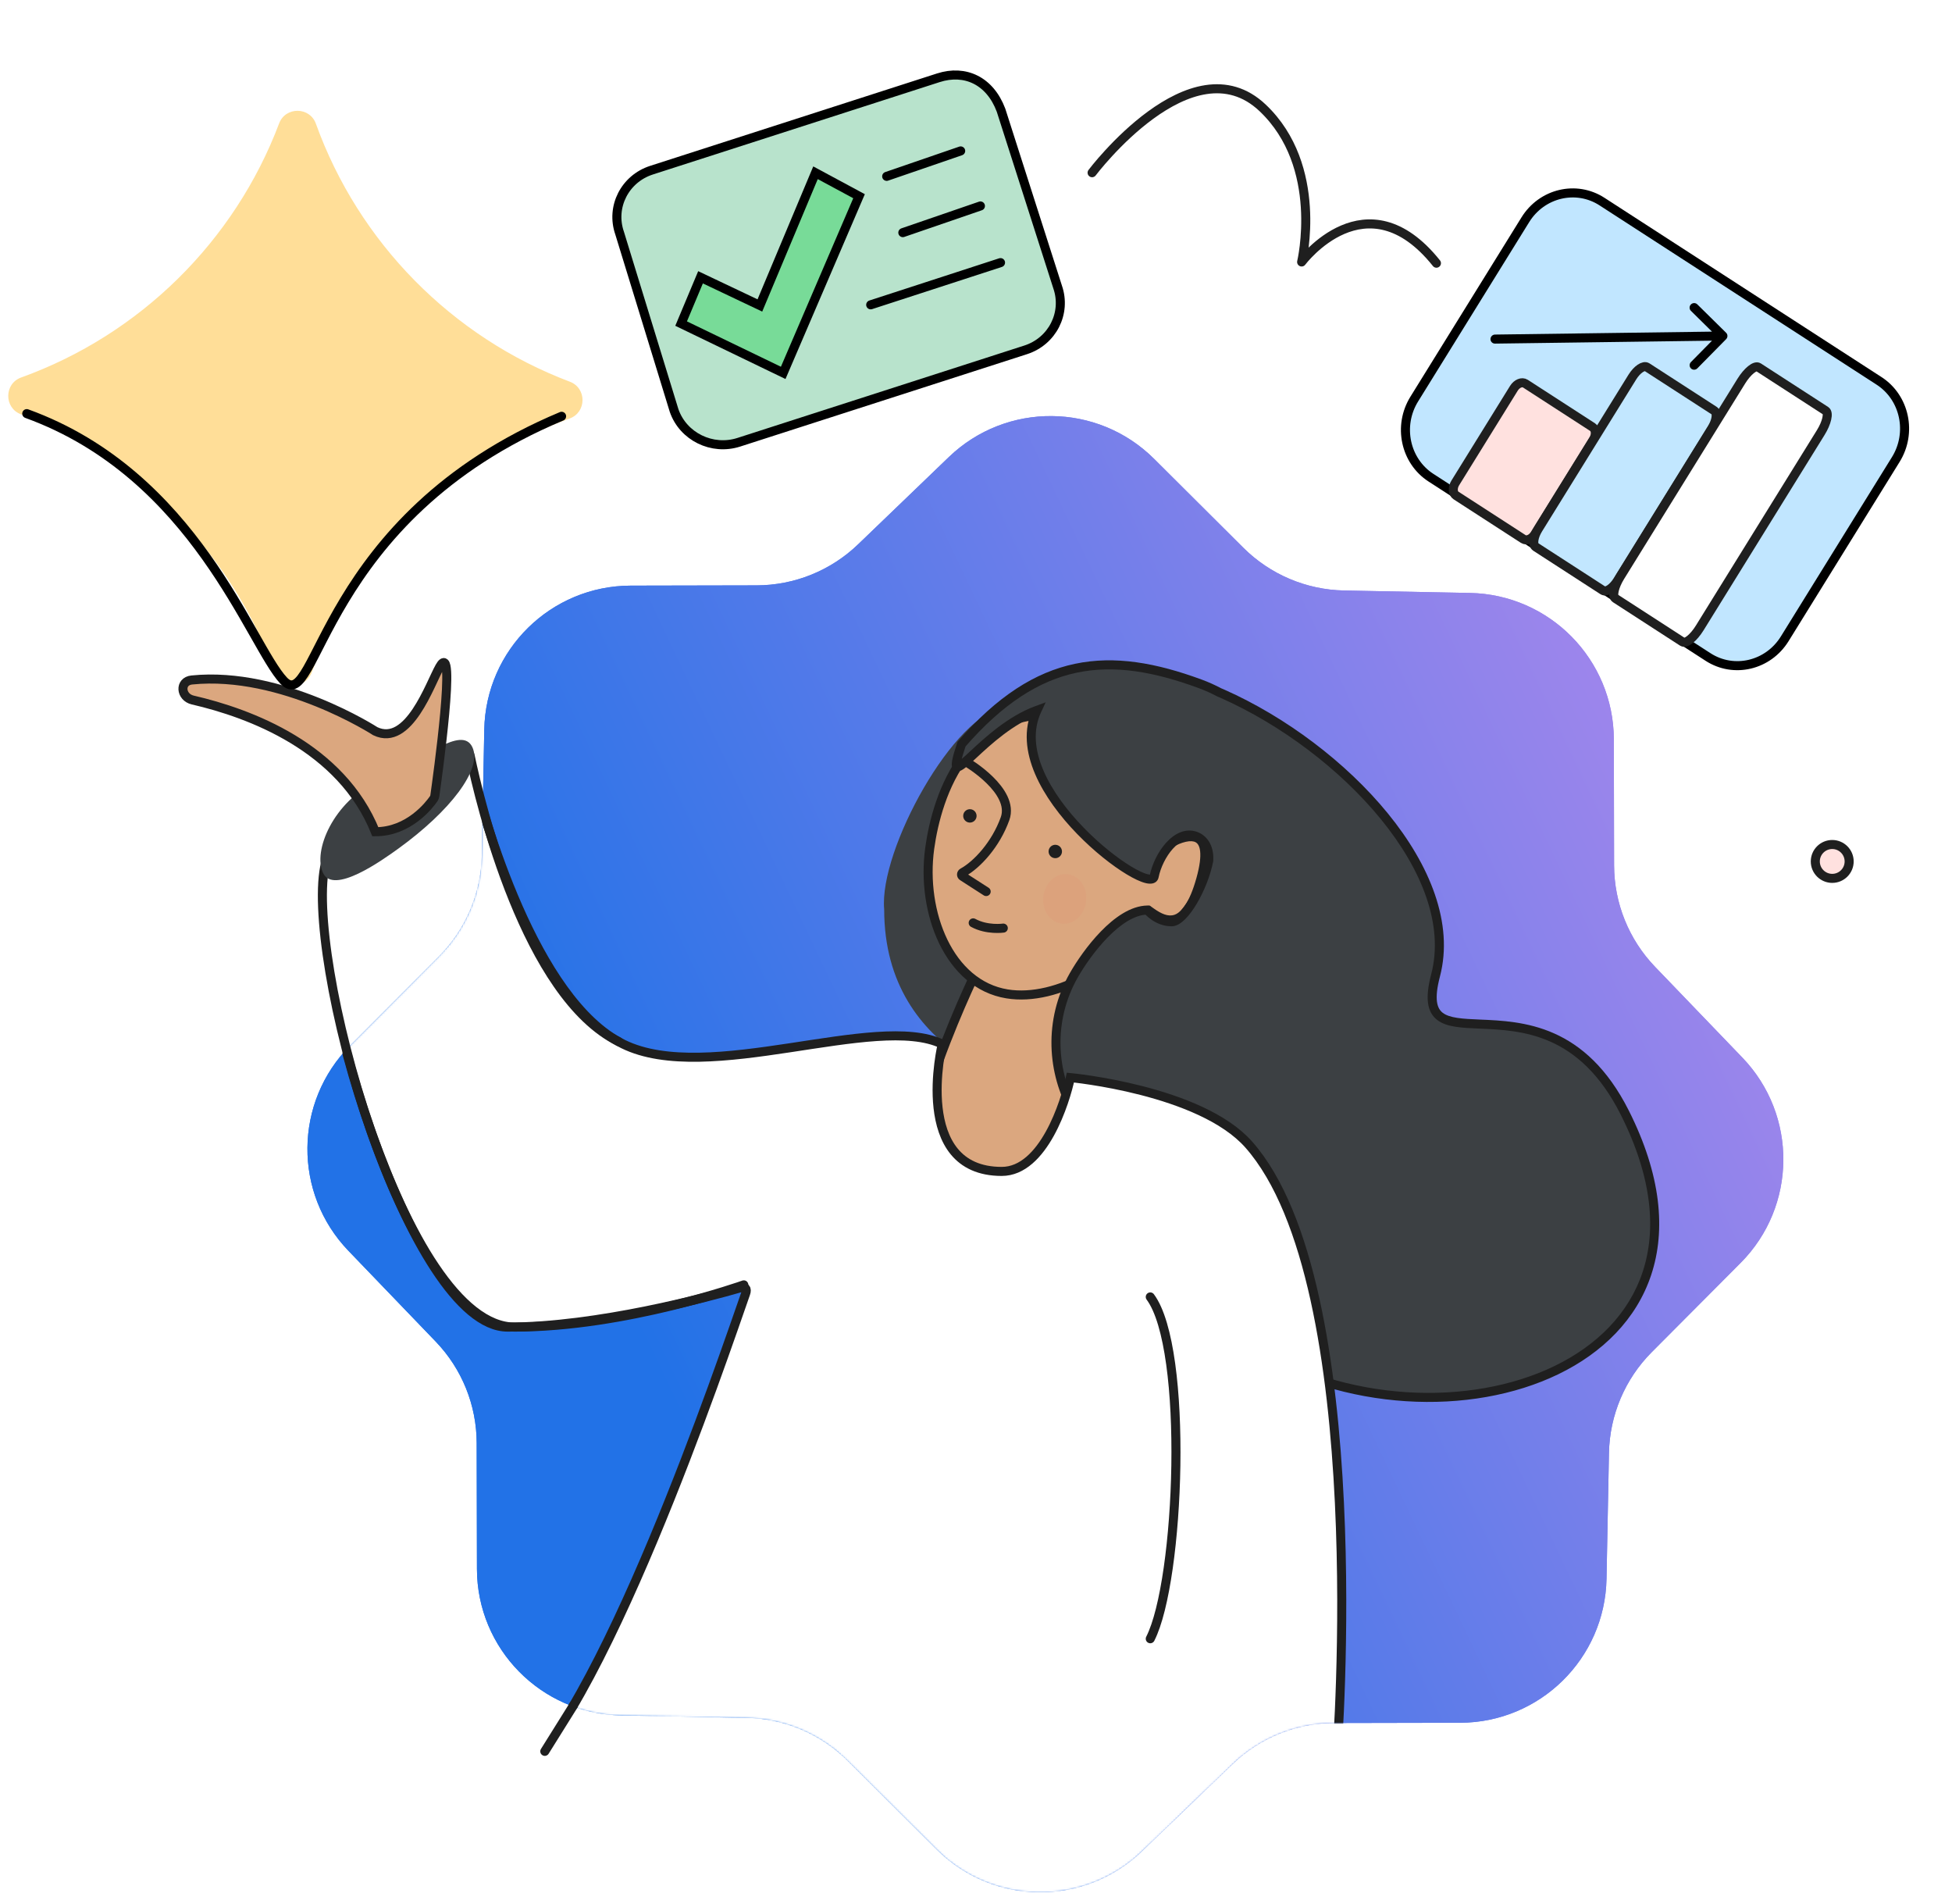
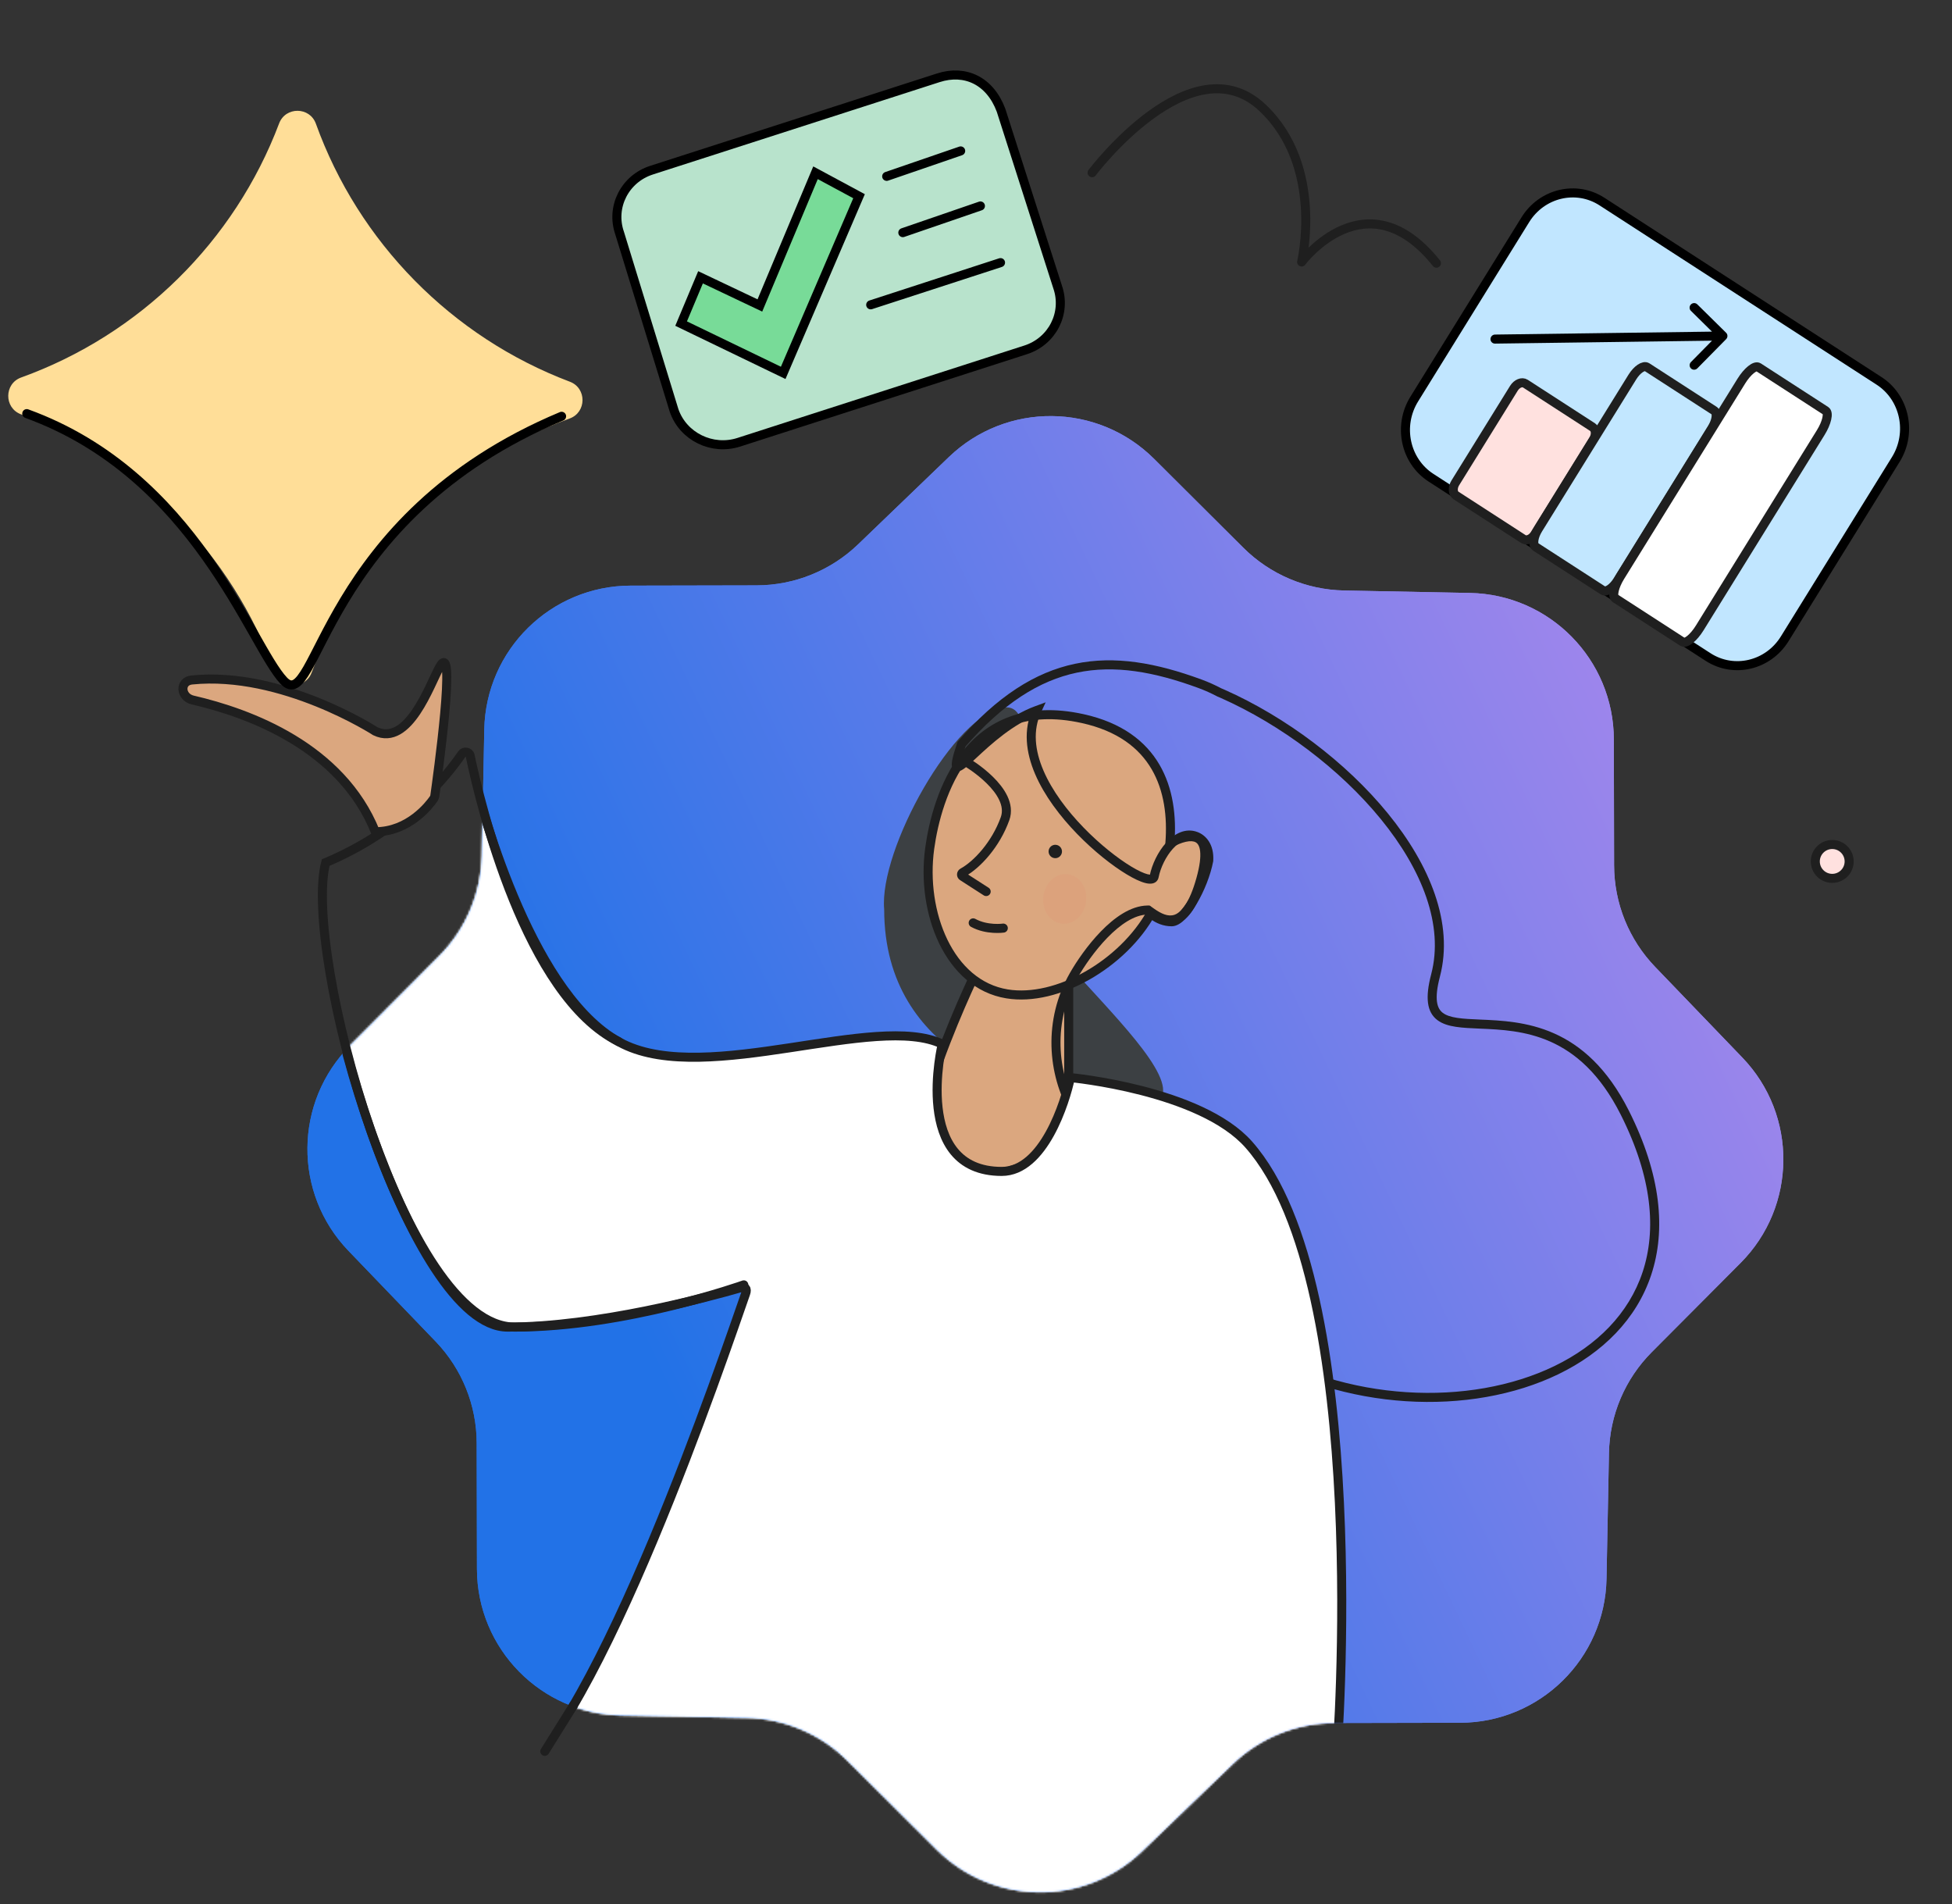
<svg xmlns="http://www.w3.org/2000/svg" width="971" height="947" viewBox="0 0 971 947" fill="none">
  <rect x="0" y="0" width="971" height="947" fill="#333333" stroke="none" />
  <g clip-path="url(#clip0_24_599)">
-     <rect width="971" height="947" fill="white" />
    <path fill-rule="evenodd" clip-rule="evenodd" d="M421.55 875.625C408.218 862.347 390.274 854.731 371.461 854.363L308.827 853.141C269.131 852.367 237.332 820.009 237.251 780.305L237.122 717.659C237.083 698.843 229.781 680.769 216.738 667.207L173.313 622.053C145.791 593.436 146.187 548.071 174.204 519.939L218.411 475.55C231.688 462.217 239.305 444.273 239.672 425.461L240.894 362.826C241.669 323.131 274.027 291.332 313.73 291.251L376.377 291.122C395.193 291.083 413.267 283.781 426.829 270.738L471.982 227.313C500.599 199.791 545.965 200.187 574.097 228.204L618.486 272.411C631.818 285.688 649.762 293.305 668.574 293.672L731.209 294.894C770.905 295.668 802.703 328.027 802.785 367.73L802.914 430.377C802.952 449.192 810.255 467.267 823.298 480.828L866.723 525.982C894.244 554.599 893.848 599.964 865.832 628.097L821.625 672.486C808.348 685.818 800.731 703.762 800.364 722.574L799.142 785.209C798.367 824.905 766.009 856.703 726.306 856.785L663.659 856.913C644.843 856.952 626.769 864.255 613.207 877.297L568.053 920.723C539.436 948.244 494.071 947.848 465.939 919.831L421.55 875.625Z" fill="url(#paint0_linear_24_599)" />
    <path fill-rule="evenodd" clip-rule="evenodd" d="M421.55 875.625C408.218 862.347 390.274 854.731 371.461 854.363L308.827 853.141C269.131 852.367 237.332 820.009 237.251 780.305L237.122 717.659C237.083 698.843 229.781 680.769 216.738 667.207L173.313 622.053C145.791 593.436 146.187 548.071 174.204 519.939L218.411 475.55C231.688 462.217 239.305 444.273 239.672 425.461L240.894 362.826C241.669 323.131 274.027 291.332 313.73 291.251L376.377 291.122C395.193 291.083 413.267 283.781 426.829 270.738L471.982 227.313C500.599 199.791 545.965 200.187 574.097 228.204L618.486 272.41C631.818 285.688 649.762 293.305 668.574 293.672L731.209 294.894C770.905 295.668 802.703 328.027 802.785 367.73L802.914 430.377C802.952 449.192 810.255 467.267 823.298 480.828L866.723 525.982C894.244 554.599 893.848 599.964 865.832 628.097L821.625 672.486C808.348 685.818 800.731 703.762 800.364 722.574L799.142 785.209C798.367 824.905 766.009 856.703 726.306 856.785L663.659 856.913C644.843 856.952 626.769 864.255 613.207 877.297L568.053 920.723C539.436 948.244 494.071 947.848 465.939 919.832L421.55 875.625Z" fill="url(#paint1_linear_24_599)" />
    <mask id="mask0_24_599" style="mask-type:alpha" maskUnits="userSpaceOnUse" x="152" y="206" width="736" height="736">
      <path fill-rule="evenodd" clip-rule="evenodd" d="M421.55 875.625C408.218 862.347 390.274 854.731 371.461 854.363L308.827 853.141C269.131 852.367 237.332 820.009 237.251 780.305L237.122 717.659C237.083 698.843 229.781 680.769 216.738 667.207L173.313 622.053C145.791 593.436 146.187 548.071 174.204 519.939L218.411 475.55C231.688 462.217 239.305 444.273 239.672 425.461L240.894 362.826C241.669 323.131 274.027 291.332 313.73 291.251L376.377 291.122C395.193 291.083 413.267 283.781 426.829 270.738L471.982 227.313C500.599 199.791 545.965 200.187 574.097 228.204L618.486 272.411C631.818 285.688 649.762 293.305 668.574 293.672L731.209 294.894C770.905 295.668 802.703 328.027 802.785 367.73L802.914 430.377C802.952 449.192 810.255 467.267 823.298 480.828L866.723 525.982C894.244 554.599 893.848 599.964 865.832 628.097L821.625 672.486C808.348 685.818 800.731 703.762 800.364 722.574L799.142 785.209C798.367 824.905 766.009 856.703 726.306 856.785L663.659 856.913C644.843 856.952 626.769 864.255 613.207 877.297L568.053 920.723C539.436 948.244 494.071 947.848 465.939 919.831L421.55 875.625Z" fill="url(#paint2_linear_24_599)" />
      <path fill-rule="evenodd" clip-rule="evenodd" d="M421.55 875.625C408.218 862.347 390.274 854.731 371.461 854.363L308.827 853.141C269.131 852.367 237.332 820.009 237.251 780.305L237.122 717.659C237.083 698.843 229.781 680.769 216.738 667.207L173.313 622.053C145.791 593.436 146.187 548.071 174.204 519.939L218.411 475.55C231.688 462.217 239.305 444.273 239.672 425.461L240.894 362.826C241.669 323.131 274.027 291.332 313.73 291.251L376.377 291.122C395.193 291.083 413.267 283.781 426.829 270.738L471.982 227.313C500.599 199.791 545.965 200.187 574.097 228.204L618.486 272.41C631.818 285.688 649.762 293.305 668.574 293.672L731.209 294.894C770.905 295.668 802.703 328.027 802.785 367.73L802.914 430.377C802.952 449.192 810.255 467.267 823.298 480.828L866.723 525.982C894.244 554.599 893.848 599.964 865.832 628.097L821.625 672.486C808.348 685.818 800.731 703.762 800.364 722.574L799.142 785.209C798.367 824.905 766.009 856.703 726.306 856.785L663.659 856.913C644.843 856.952 626.769 864.255 613.207 877.297L568.053 920.723C539.436 948.244 494.071 947.848 465.939 919.832L421.55 875.625Z" fill="url(#paint3_linear_24_599)" />
    </mask>
    <g mask="url(#mask0_24_599)">
      <path d="M508.703 446.028C511.397 475.589 648.219 572.944 531.621 546.752C512.987 542.566 439.828 526.754 439.828 452.304C437.134 422.743 474.959 354.136 500.122 351.843C519.141 350.11 506.01 416.468 508.703 446.028Z" fill="#3C4043" />
-       <path d="M459.125 594.664C440.98 572.568 488.29 477.59 488.29 477.59H531.62V573.832C531.62 573.832 473.868 612.615 459.125 594.664Z" fill="#DBA77F" stroke="#1F1F1F" stroke-width="4.5" stroke-linecap="round" />
+       <path d="M459.125 594.664C440.98 572.568 488.29 477.59 488.29 477.59H531.62V573.832Z" fill="#DBA77F" stroke="#1F1F1F" stroke-width="4.5" stroke-linecap="round" />
      <path fill-rule="evenodd" clip-rule="evenodd" d="M462.478 421.893C458.077 453.772 472.071 489.587 500.943 494.291C525.815 498.343 558.58 479.497 572.782 453.749C579.856 458.751 590.139 463.089 597.346 437.158C604.28 412.214 591.649 414.089 581.939 419.445C584.077 392.653 575.213 365.478 538.583 357.391C481.386 344.763 466.015 396.262 462.478 421.893Z" fill="#DBA77F" />
      <path d="M500.943 494.291L501.305 492.07L501.305 492.07L500.943 494.291ZM462.478 421.893L464.706 422.201L464.706 422.201L462.478 421.893ZM572.782 453.749L574.081 451.912L572.027 450.459L570.812 452.662L572.782 453.749ZM597.346 437.158L595.179 436.556L595.179 436.556L597.346 437.158ZM581.939 419.445L579.696 419.267L579.364 423.436L583.026 421.416L581.939 419.445ZM538.583 357.391L538.098 359.588L538.098 359.588L538.583 357.391ZM501.305 492.07C487.795 489.87 477.597 480.379 471.258 467.301C464.912 454.212 462.561 437.743 464.706 422.201L460.249 421.585C457.994 437.922 460.439 455.3 467.208 469.264C473.983 483.24 485.219 494.009 500.581 496.512L501.305 492.07ZM570.812 452.662C563.939 465.124 552.519 475.991 539.753 483.239C526.964 490.5 513.078 493.988 501.305 492.07L500.581 496.512C513.68 498.646 528.613 494.738 541.975 487.152C555.36 479.553 567.424 468.122 574.752 454.836L570.812 452.662ZM571.483 455.586C575.001 458.074 580.228 461.121 585.761 459.176C591.258 457.243 595.89 450.801 599.514 437.761L595.179 436.556C591.596 449.447 587.482 453.801 584.268 454.931C581.089 456.048 577.637 454.426 574.081 451.912L571.483 455.586ZM599.514 437.761C601.281 431.406 601.873 426.526 601.466 422.866C601.053 419.148 599.563 416.433 596.991 414.98C594.54 413.596 591.612 413.657 588.933 414.249C586.208 414.85 583.39 416.076 580.852 417.475L583.026 421.416C585.343 420.137 587.745 419.12 589.903 418.643C592.106 418.156 593.724 418.303 594.777 418.898C595.71 419.425 596.685 420.583 596.993 423.363C597.308 426.199 596.879 430.439 595.179 436.556L599.514 437.761ZM538.098 359.588C555.885 363.515 566.687 371.997 572.857 382.54C579.072 393.159 580.744 406.14 579.696 419.267L584.182 419.624C585.272 405.958 583.581 391.955 576.741 380.267C569.856 368.503 557.912 359.354 539.068 355.194L538.098 359.588ZM464.706 422.201C466.455 409.534 471.107 390.723 482.175 376.688C487.681 369.706 494.748 363.939 503.825 360.653C512.9 357.369 524.143 356.507 538.098 359.588L539.068 355.194C524.425 351.961 512.298 352.801 502.293 356.422C492.291 360.042 484.569 366.384 478.641 373.902C466.84 388.867 462.038 408.621 460.249 421.585L464.706 422.201Z" fill="#1F1F1F" />
-       <circle cx="482.461" cy="405.768" r="3.333" transform="rotate(7.295 482.461 405.768)" fill="#1F1F1F" />
      <circle cx="524.94" cy="423.471" r="3.333" transform="rotate(7.295 524.94 423.471)" fill="#1F1F1F" />
      <path d="M480.969 379.125C480.969 379.125 504.931 393.246 499.949 407.157C495.346 420.015 485.964 430.088 478.874 433.961C478.169 434.346 478.093 435.375 478.768 435.809L490.557 443.395" stroke="#1F1F1F" stroke-width="4.5" stroke-linecap="round" />
      <ellipse cx="529.647" cy="447.06" rx="10.707" ry="12.372" transform="rotate(7.295 529.647 447.06)" fill="#E46962" fill-opacity="0.08" />
      <path d="M484.102 458.973C490.994 462.745 499.079 461.575 499.079 461.575" stroke="#1F1F1F" stroke-width="4.5" stroke-linecap="round" />
-       <path fill-rule="evenodd" clip-rule="evenodd" d="M484.153 375.268C491.351 368.579 502.61 358.117 515.823 353.281C497.689 392.285 572.033 446.343 574.117 435.927C576.2 425.511 585.365 412.259 594.948 415.929C598.024 417.107 601.725 420.631 601.265 428.012C598.709 441.394 589.063 458.318 582.865 458.426C575.366 458.426 570.783 452.594 570.783 452.594C555.898 452.828 540.357 474.117 534.12 485.091C508.545 530.087 541.893 589.294 589.948 580.083C624.322 573.495 625.119 587.334 626.162 605.447C627.068 621.183 628.159 640.145 651.61 651.744C662.819 657.288 644.53 664.681 621.091 670.013C612.681 664.777 604.737 658.695 597.448 651.744C514.065 682.808 576.781 680.093 621.091 670.013C716.515 729.415 871.823 679.771 808.264 553.418C787.173 511.49 756.987 510.201 736.153 509.312C718.905 508.576 708.067 508.113 714.105 485.091C727.437 434.261 668.275 371.767 608.28 345.102C607.686 344.838 607.103 344.589 606.53 344.355C603.449 342.73 600.282 341.301 597.031 340.103C552.114 323.538 516.658 325.937 478.291 370.1C473.094 385.544 476.05 382.797 484.153 375.268Z" fill="#3C4043" />
      <path d="M515.823 353.281L517.863 354.229L520.155 349.299L515.049 351.168L515.823 353.281ZM484.153 375.268L482.621 373.619L482.621 373.619L484.153 375.268ZM594.948 415.929L594.143 418.03L594.143 418.03L594.948 415.929ZM601.265 428.012L603.475 428.434L603.501 428.294L603.51 428.152L601.265 428.012ZM582.865 458.426V460.676H582.885L582.905 460.676L582.865 458.426ZM570.783 452.594L572.553 451.204L571.863 450.327L570.748 450.344L570.783 452.594ZM534.12 485.091L532.164 483.979L532.164 483.979L534.12 485.091ZM589.948 580.083L589.525 577.873L589.525 577.873L589.948 580.083ZM626.162 605.447L628.408 605.318L628.408 605.318L626.162 605.447ZM651.61 651.744L652.608 649.727L652.608 649.727L651.61 651.744ZM597.448 651.744L599.001 650.116L597.982 649.144L596.662 649.636L597.448 651.744ZM808.264 553.418L806.254 554.429L806.254 554.429L808.264 553.418ZM736.153 509.312L736.057 511.56L736.057 511.56L736.153 509.312ZM714.105 485.091L716.281 485.662L716.281 485.662L714.105 485.091ZM608.28 345.102L607.366 347.158L607.366 347.158L608.28 345.102ZM606.53 344.355L605.48 346.345L605.578 346.397L605.679 346.438L606.53 344.355ZM597.031 340.103L596.253 342.214L596.253 342.214L597.031 340.103ZM478.291 370.1L476.593 368.624L476.301 368.96L476.159 369.382L478.291 370.1ZM515.049 351.168C501.344 356.184 489.768 366.979 482.621 373.619L485.684 376.916C492.934 370.179 503.877 360.049 516.596 355.394L515.049 351.168ZM571.91 435.486C571.921 435.435 571.97 435.28 572.121 435.129C572.262 434.987 572.384 434.959 572.364 434.964C572.252 434.992 571.793 435.031 570.823 434.785C568.948 434.31 566.169 433.035 562.742 430.967C555.948 426.866 547.175 419.993 539.003 411.57C530.824 403.14 523.362 393.277 519.056 383.228C514.753 373.186 513.692 363.2 517.863 354.229L513.782 352.332C508.886 362.863 510.318 374.261 514.92 385C519.518 395.731 527.373 406.045 535.773 414.703C544.181 423.369 553.252 430.495 560.417 434.819C563.969 436.964 567.198 438.508 569.717 439.147C570.944 439.459 572.278 439.629 573.475 439.324C574.11 439.163 574.765 438.851 575.309 438.305C575.861 437.75 576.183 437.071 576.323 436.369L571.91 435.486ZM595.753 413.828C589.661 411.494 584.04 414.715 580.049 419.139C576.01 423.616 573.026 429.909 571.91 435.486L576.323 436.369C577.291 431.53 579.931 425.988 583.391 422.153C586.899 418.264 590.652 416.693 594.143 418.03L595.753 413.828ZM603.51 428.152C604.031 419.792 599.749 415.358 595.753 413.828L594.143 418.03C596.298 418.855 599.418 421.47 599.019 427.872L603.51 428.152ZM582.905 460.676C585.375 460.633 587.684 458.998 589.585 457.103C591.579 455.114 593.557 452.399 595.367 449.343C598.986 443.234 602.142 435.415 603.475 428.434L599.055 427.59C597.832 433.991 594.887 441.324 591.495 447.05C589.8 449.912 588.043 452.285 586.407 453.917C584.675 455.644 583.455 456.166 582.826 456.177L582.905 460.676ZM570.783 452.594C569.014 453.984 569.015 453.985 569.015 453.985C569.016 453.986 569.016 453.986 569.017 453.987C569.017 453.988 569.018 453.989 569.019 453.991C569.021 453.993 569.024 453.996 569.026 453.999C569.031 454.006 569.038 454.014 569.045 454.023C569.06 454.042 569.08 454.066 569.104 454.095C569.152 454.153 569.219 454.232 569.304 454.329C569.473 454.521 569.715 454.785 570.026 455.096C570.646 455.717 571.553 456.535 572.722 457.353C575.051 458.984 578.516 460.676 582.865 460.676V456.176C579.716 456.176 577.139 454.952 575.302 453.667C574.388 453.027 573.681 452.387 573.208 451.914C572.972 451.678 572.797 451.487 572.686 451.36C572.631 451.297 572.592 451.251 572.569 451.224C572.558 451.21 572.551 451.202 572.548 451.198C572.547 451.196 572.546 451.196 572.547 451.197C572.548 451.197 572.548 451.198 572.549 451.199C572.55 451.2 572.55 451.2 572.551 451.201C572.551 451.202 572.551 451.202 572.552 451.202C572.552 451.203 572.553 451.204 570.783 452.594ZM536.076 486.203C539.127 480.835 544.463 472.935 550.823 466.382C557.287 459.723 564.337 454.946 570.819 454.844L570.748 450.344C562.344 450.476 554.181 456.461 547.594 463.248C540.903 470.142 535.35 478.374 532.164 483.979L536.076 486.203ZM589.525 577.873C566.622 582.263 547.14 570.41 536.37 551.788C525.588 533.144 523.717 507.947 536.076 486.203L532.164 483.979C518.948 507.232 520.963 534.136 532.475 554.041C544 573.969 565.219 587.114 590.372 582.293L589.525 577.873ZM628.408 605.318C628.15 600.832 627.899 596.399 627.102 592.469C626.302 588.519 624.907 584.835 622.19 581.958C616.684 576.125 606.764 574.569 589.525 577.873L590.372 582.293C607.506 579.009 615.171 581.078 618.918 585.047C620.827 587.069 621.976 589.83 622.692 593.363C623.412 596.916 623.652 601.006 623.915 605.577L628.408 605.318ZM652.608 649.727C641.368 644.168 635.623 636.939 632.516 629.299C629.361 621.541 628.864 613.24 628.408 605.318L623.915 605.577C624.365 613.39 624.867 622.438 628.347 630.994C631.875 639.669 638.402 647.721 650.612 653.761L652.608 649.727ZM621.59 672.207C633.335 669.535 644.012 666.303 650.39 662.949C651.999 662.104 653.41 661.212 654.518 660.268C655.599 659.347 656.57 658.227 657.006 656.882C657.49 655.392 657.229 653.892 656.314 652.601C655.478 651.421 654.159 650.495 652.608 649.727L650.612 653.761C651.863 654.379 652.425 654.896 652.643 655.203C652.781 655.398 652.747 655.427 652.726 655.493C652.657 655.704 652.392 656.167 651.6 656.842C650.836 657.493 649.738 658.208 648.296 658.966C642.472 662.028 632.286 665.158 620.592 667.819L621.59 672.207ZM595.895 653.372C603.301 660.435 611.368 666.61 619.902 671.923L622.28 668.102C613.995 662.945 606.173 656.956 599.001 650.116L595.895 653.372ZM620.592 667.819C609.596 670.32 597.453 672.365 586.732 673.542C575.928 674.729 566.829 675.001 561.784 674.093C560.537 673.868 559.676 673.594 559.141 673.323C558.578 673.038 558.67 672.912 558.743 673.14C558.838 673.432 558.645 673.465 558.946 673.001C559.254 672.526 559.906 671.825 561.104 670.906C565.952 667.184 577.354 661.631 598.233 653.852L596.662 649.636C575.851 657.389 563.824 663.145 558.364 667.336C556.985 668.394 555.88 669.46 555.172 670.551C554.455 671.654 553.985 673.053 554.462 674.526C554.918 675.934 556.052 676.803 557.109 677.338C558.194 677.887 559.534 678.26 560.986 678.521C566.735 679.557 576.413 679.202 587.223 678.015C598.119 676.819 610.431 674.745 621.59 672.207L620.592 667.819ZM806.254 554.429C821.953 585.637 823.993 611.804 817.115 632.588C810.235 653.378 794.305 669.16 773.314 679.349C731.234 699.775 669.37 697.416 622.28 668.102L619.902 671.923C668.237 702.011 731.739 704.532 775.279 683.398C797.097 672.807 814.041 656.199 821.387 634.001C828.736 611.796 826.355 584.375 810.274 552.407L806.254 554.429ZM736.057 511.56C746.501 512.006 758.851 512.553 771.199 518.032C783.463 523.474 795.918 533.881 806.254 554.429L810.274 552.407C799.519 531.027 786.335 519.825 773.025 513.919C759.798 508.05 746.638 507.508 736.249 507.064L736.057 511.56ZM711.929 484.52C708.891 496.102 709.708 503.352 715.046 507.358C717.545 509.234 720.767 510.153 724.245 510.679C727.737 511.208 731.781 511.378 736.057 511.56L736.249 507.064C731.901 506.879 728.122 506.715 724.919 506.23C721.703 505.743 719.359 504.969 717.747 503.759C714.863 501.595 713.281 497.102 716.281 485.662L711.929 484.52ZM607.366 347.158C637.058 360.355 666.557 382.433 686.946 407.456C707.393 432.549 718.324 460.137 711.929 484.52L716.281 485.662C723.218 459.215 711.235 430.14 690.435 404.613C669.577 379.015 639.498 356.515 609.194 343.046L607.366 347.158ZM605.679 346.438C606.23 346.663 606.792 346.903 607.366 347.158L609.194 343.046C608.58 342.773 607.975 342.515 607.381 342.272L605.679 346.438ZM596.253 342.214C599.404 343.376 602.481 344.763 605.48 346.345L607.58 342.365C604.418 340.697 601.16 339.227 597.81 337.991L596.253 342.214ZM479.99 371.575C498.96 349.739 517.014 338.449 535.667 334.53C554.354 330.604 573.982 334.001 596.253 342.214L597.81 337.991C575.163 329.64 554.605 325.953 534.742 330.126C514.847 334.306 495.989 346.298 476.593 368.624L479.99 371.575ZM482.621 373.619C480.571 375.525 478.935 377.043 477.677 378.056C477.043 378.566 476.595 378.874 476.3 379.032C476.155 379.11 476.117 379.114 476.164 379.102C476.204 379.091 476.464 379.028 476.83 379.129C477.258 379.246 477.591 379.521 477.786 379.821C477.947 380.068 477.961 380.247 477.955 380.208C477.942 380.107 477.936 379.724 478.088 378.885C478.384 377.263 479.126 374.674 480.424 370.817L476.159 369.382C474.858 373.248 474.02 376.107 473.661 378.078C473.487 379.036 473.385 379.986 473.495 380.806C473.602 381.605 474.055 383.034 475.639 383.468C476.829 383.795 477.909 383.277 478.434 382.994C479.094 382.639 479.797 382.126 480.499 381.561C481.911 380.424 483.684 378.775 485.684 376.916L482.621 373.619Z" fill="#1F1F1F" />
      <path d="M161.65 435.928C199.949 419.802 223.348 392.569 230.974 382.627C232.047 381.229 234.386 381.655 234.814 383.365C240.205 404.942 265.613 497.409 309.999 519.255C352.188 540.019 435.794 503.423 468.708 519.255C468.708 519.255 453.292 582.583 498.289 582.583C519.12 582.583 529.953 548.002 532.452 535.92C532.452 535.92 597.095 541.956 621.195 569.251C682.999 639.245 664.999 873 664.999 873L610.999 987C610.999 987 271.64 889.087 252.475 889.087C298.106 858.667 360.396 673.225 370.925 643.293C371.799 640.808 370.775 639.761 368.243 640.49C352.685 644.969 297.149 660 252.475 660C204.196 660 150.817 477.591 161.65 435.928Z" fill="white" stroke="#1F1F1F" stroke-width="4.5" stroke-linecap="round" />
-       <path d="M572.187 645C591.352 670.831 586.967 786.039 572.187 815" stroke="#1F1F1F" stroke-width="4.5" stroke-linecap="round" />
      <path d="M235.812 380.099C240.746 390.408 224.146 410.929 198.315 429.261C189.801 435.304 165.752 452.07 160.818 441.76C155.884 431.45 166.353 407.673 189.15 396.763C211.946 385.854 230.878 369.789 235.812 380.099Z" fill="#3C4043" />
      <path d="M189.982 420.096C174.071 380.658 131.866 364.546 104.89 358.14C98.797 356.694 98.199 348.821 104.438 348.278C146.726 344.591 189.982 372.6 189.982 372.6C205.794 380.139 215.806 350.274 220.396 342.186C228.617 327.702 219.264 394.862 218.103 403.039C218.026 403.58 217.84 404.087 217.528 404.536C215.379 407.63 205.739 420.096 189.982 420.096Z" fill="#DBA77F" stroke="#1F1F1F" stroke-width="4.5" stroke-linecap="round" />
    </g>
    <path d="M370 639C370 639 311.254 660 255.999 660C200.744 660 150.597 472.853 161.999 429C201.164 412.51 222.39 385.791 229.748 374.991C230.808 373.434 233.466 373.897 233.852 375.74C238.883 399.768 261.525 495.273 307.746 518.021" stroke="#1F1F1F" stroke-width="4.5" stroke-linecap="round" />
-     <path d="M234.95 371.55C240.143 382.402 223.859 403.433 198.226 421.984C189.776 428.099 165.905 445.057 160.712 434.205C155.519 423.353 165.556 398.796 188.291 387.916C211.027 377.036 229.757 360.699 234.95 371.55Z" fill="#3C4043" />
    <path d="M186.711 413.65C169.714 371.519 124.205 354.679 95.883 348.143C89.781 346.734 89.171 338.81 95.402 338.177C140.312 333.614 186.711 363.658 186.711 363.658C203.355 371.593 213.892 340.158 218.724 331.645C227.395 316.367 217.491 387.391 216.302 395.751C216.226 396.292 216.044 396.783 215.733 397.233C213.526 400.421 203.364 413.65 186.711 413.65Z" fill="#DBA77F" stroke="#1F1F1F" stroke-width="4.5" stroke-linecap="round" />
    <path d="M911.421 436.842C916.072 436.842 919.842 433.072 919.842 428.421C919.842 423.77 916.072 420 911.421 420C906.77 420 903 423.77 903 428.421C903 433.072 906.77 436.842 911.421 436.842Z" fill="#FFE1DF" stroke="#1F1F1F" stroke-width="4.5" stroke-linecap="round" stroke-linejoin="round" />
    <path d="M285.216 848.245L271 871" stroke="#1F1F1F" stroke-width="4.5" stroke-linecap="round" />
    <path d="M466.788 38.679L324.103 84.627C310.821 88.904 303.705 102.905 308.209 115.898L335.316 204.161C339.82 217.154 354.239 224.22 367.521 219.943L510.206 173.995C523.488 169.718 530.604 155.717 526.1 142.724L497.954 54.819C492.439 40.113 480.07 34.402 466.788 38.679Z" fill="#B8E3CC" stroke="black" stroke-width="4.5" stroke-linecap="round" stroke-linejoin="round" />
    <path d="M441.074 87.704L477.875 75.055" stroke="black" stroke-width="4.5" stroke-linecap="round" stroke-linejoin="round" />
    <path d="M449.102 115.699L487.7 102.432" stroke="black" stroke-width="4.5" stroke-linecap="round" stroke-linejoin="round" />
    <path d="M433.12 151.603L497.697 130.609" stroke="black" stroke-width="4.5" stroke-linecap="round" stroke-linejoin="round" />
    <path d="M348.469 137.907L338.815 160.93L389.594 185.446L427.322 97.58L405.664 85.92L377.99 151.919L348.469 137.907Z" fill="#78DB98" stroke="black" stroke-width="4.5" />
    <path d="M934.718 189.423L796.898 100.255C784.068 91.954 766.993 96 758.758 109.291L703.501 198.48C695.266 211.771 698.991 229.275 711.821 237.576L849.641 326.744C862.47 335.044 879.546 330.998 887.781 317.707L943.038 228.518C951.272 215.227 947.547 197.724 934.718 189.423Z" fill="#C1E6FF" stroke="black" stroke-width="4.5" stroke-linecap="round" stroke-linejoin="round" />
    <path d="M792.189 212.406L758.784 190.793C757.096 189.701 754.535 190.743 753.063 193.119L723.919 240.159C722.447 242.535 722.621 245.347 724.309 246.438L757.714 268.051C759.401 269.143 761.963 268.102 763.435 265.725L792.579 218.685C794.051 216.309 793.876 213.498 792.189 212.406Z" fill="#FFE1DF" stroke="#1F1F1F" stroke-width="4.5" stroke-linecap="round" stroke-linejoin="round" />
    <path d="M852.718 204.228L819.313 182.615C817.626 181.524 814.341 183.733 811.976 187.55L765.159 263.116C762.794 266.933 762.245 270.913 763.932 272.004L797.337 293.617C799.025 294.709 802.31 292.5 804.675 288.682L851.492 213.116C853.857 209.299 854.406 205.32 852.718 204.228Z" fill="#C2E7FF" stroke="#1F1F1F" stroke-width="4.5" stroke-linecap="round" stroke-linejoin="round" />
    <path d="M908.152 204.272L874.747 182.659C873.059 181.568 869.226 184.661 866.186 189.569L805.99 286.729C802.95 291.637 801.853 296.5 803.54 297.592L836.945 319.205C838.633 320.297 842.466 317.203 845.506 312.295L905.702 215.135C908.742 210.228 909.839 205.364 908.152 204.272Z" fill="white" stroke="#1F1F1F" stroke-width="4.5" stroke-linecap="round" stroke-linejoin="round" />
    <path d="M743.674 166.388C742.432 166.404 741.425 167.425 741.426 168.668C741.427 169.911 742.435 170.904 743.677 170.888L743.674 166.388ZM858.638 168.677C859.516 167.787 859.515 166.362 858.636 165.495L844.308 151.37C843.429 150.503 842.004 150.522 841.126 151.413C840.248 152.303 840.249 153.728 841.129 154.595L853.865 167.151L841.147 180.05C840.269 180.941 840.27 182.365 841.15 183.232C842.029 184.099 843.453 184.08 844.331 183.189L858.638 168.677ZM743.677 170.888L857.048 169.358L857.045 164.858L743.674 166.388L743.677 170.888Z" fill="black" />
    <path d="M543.252 85.894C543.252 85.894 592.73 20.206 628.056 53.623C658.855 82.756 647.483 130.289 647.483 130.289C647.483 130.289 679.667 87.291 714.539 130.893" stroke="#1F1F1F" stroke-width="4.5" stroke-linecap="round" stroke-linejoin="round" />
    <path d="M283.481 189.842C224.77 167.663 178.409 120.554 157.14 61.532C154.083 53.031 142.028 52.938 138.841 61.391C116.662 120.102 69.553 166.463 10.531 187.733C2.03 190.789 1.937 202.844 10.39 206.031C69.101 228.21 115.462 275.319 136.732 334.341C139.788 342.842 151.843 342.935 155.03 334.482C177.209 275.771 224.318 229.41 283.34 208.141C291.841 205.084 291.934 193.029 283.481 189.842Z" fill="#FFDE98" />
    <path d="M13.31 205.708C97.335 236.191 124.495 320.863 141.106 338.493C157.989 356.411 158.851 257.521 279.358 207.032" stroke="black" stroke-width="4.5" stroke-linecap="round" />
  </g>
  <defs>
    <linearGradient id="paint0_linear_24_599" x1="375" y1="783" x2="931" y2="519" gradientUnits="userSpaceOnUse">
      <stop stop-color="#2272E7" />
      <stop offset="1" stop-color="#A687EC" />
    </linearGradient>
    <linearGradient id="paint1_linear_24_599" x1="375" y1="783" x2="931" y2="519" gradientUnits="userSpaceOnUse">
      <stop stop-color="#2272E7" />
      <stop offset="1" stop-color="#A687EC" />
    </linearGradient>
    <linearGradient id="paint2_linear_24_599" x1="663.057" y1="237.039" x2="376.979" y2="910.996" gradientUnits="userSpaceOnUse">
      <stop stop-color="#1E75EA" />
      <stop offset="1" stop-color="#A487EC" />
    </linearGradient>
    <linearGradient id="paint3_linear_24_599" x1="663.057" y1="237.039" x2="376.979" y2="910.996" gradientUnits="userSpaceOnUse">
      <stop stop-color="#1E75EA" />
      <stop offset="1" stop-color="#A487EC" />
    </linearGradient>
    <clipPath id="clip0_24_599">
      <rect width="971" height="947" fill="white" />
    </clipPath>
  </defs>
</svg>